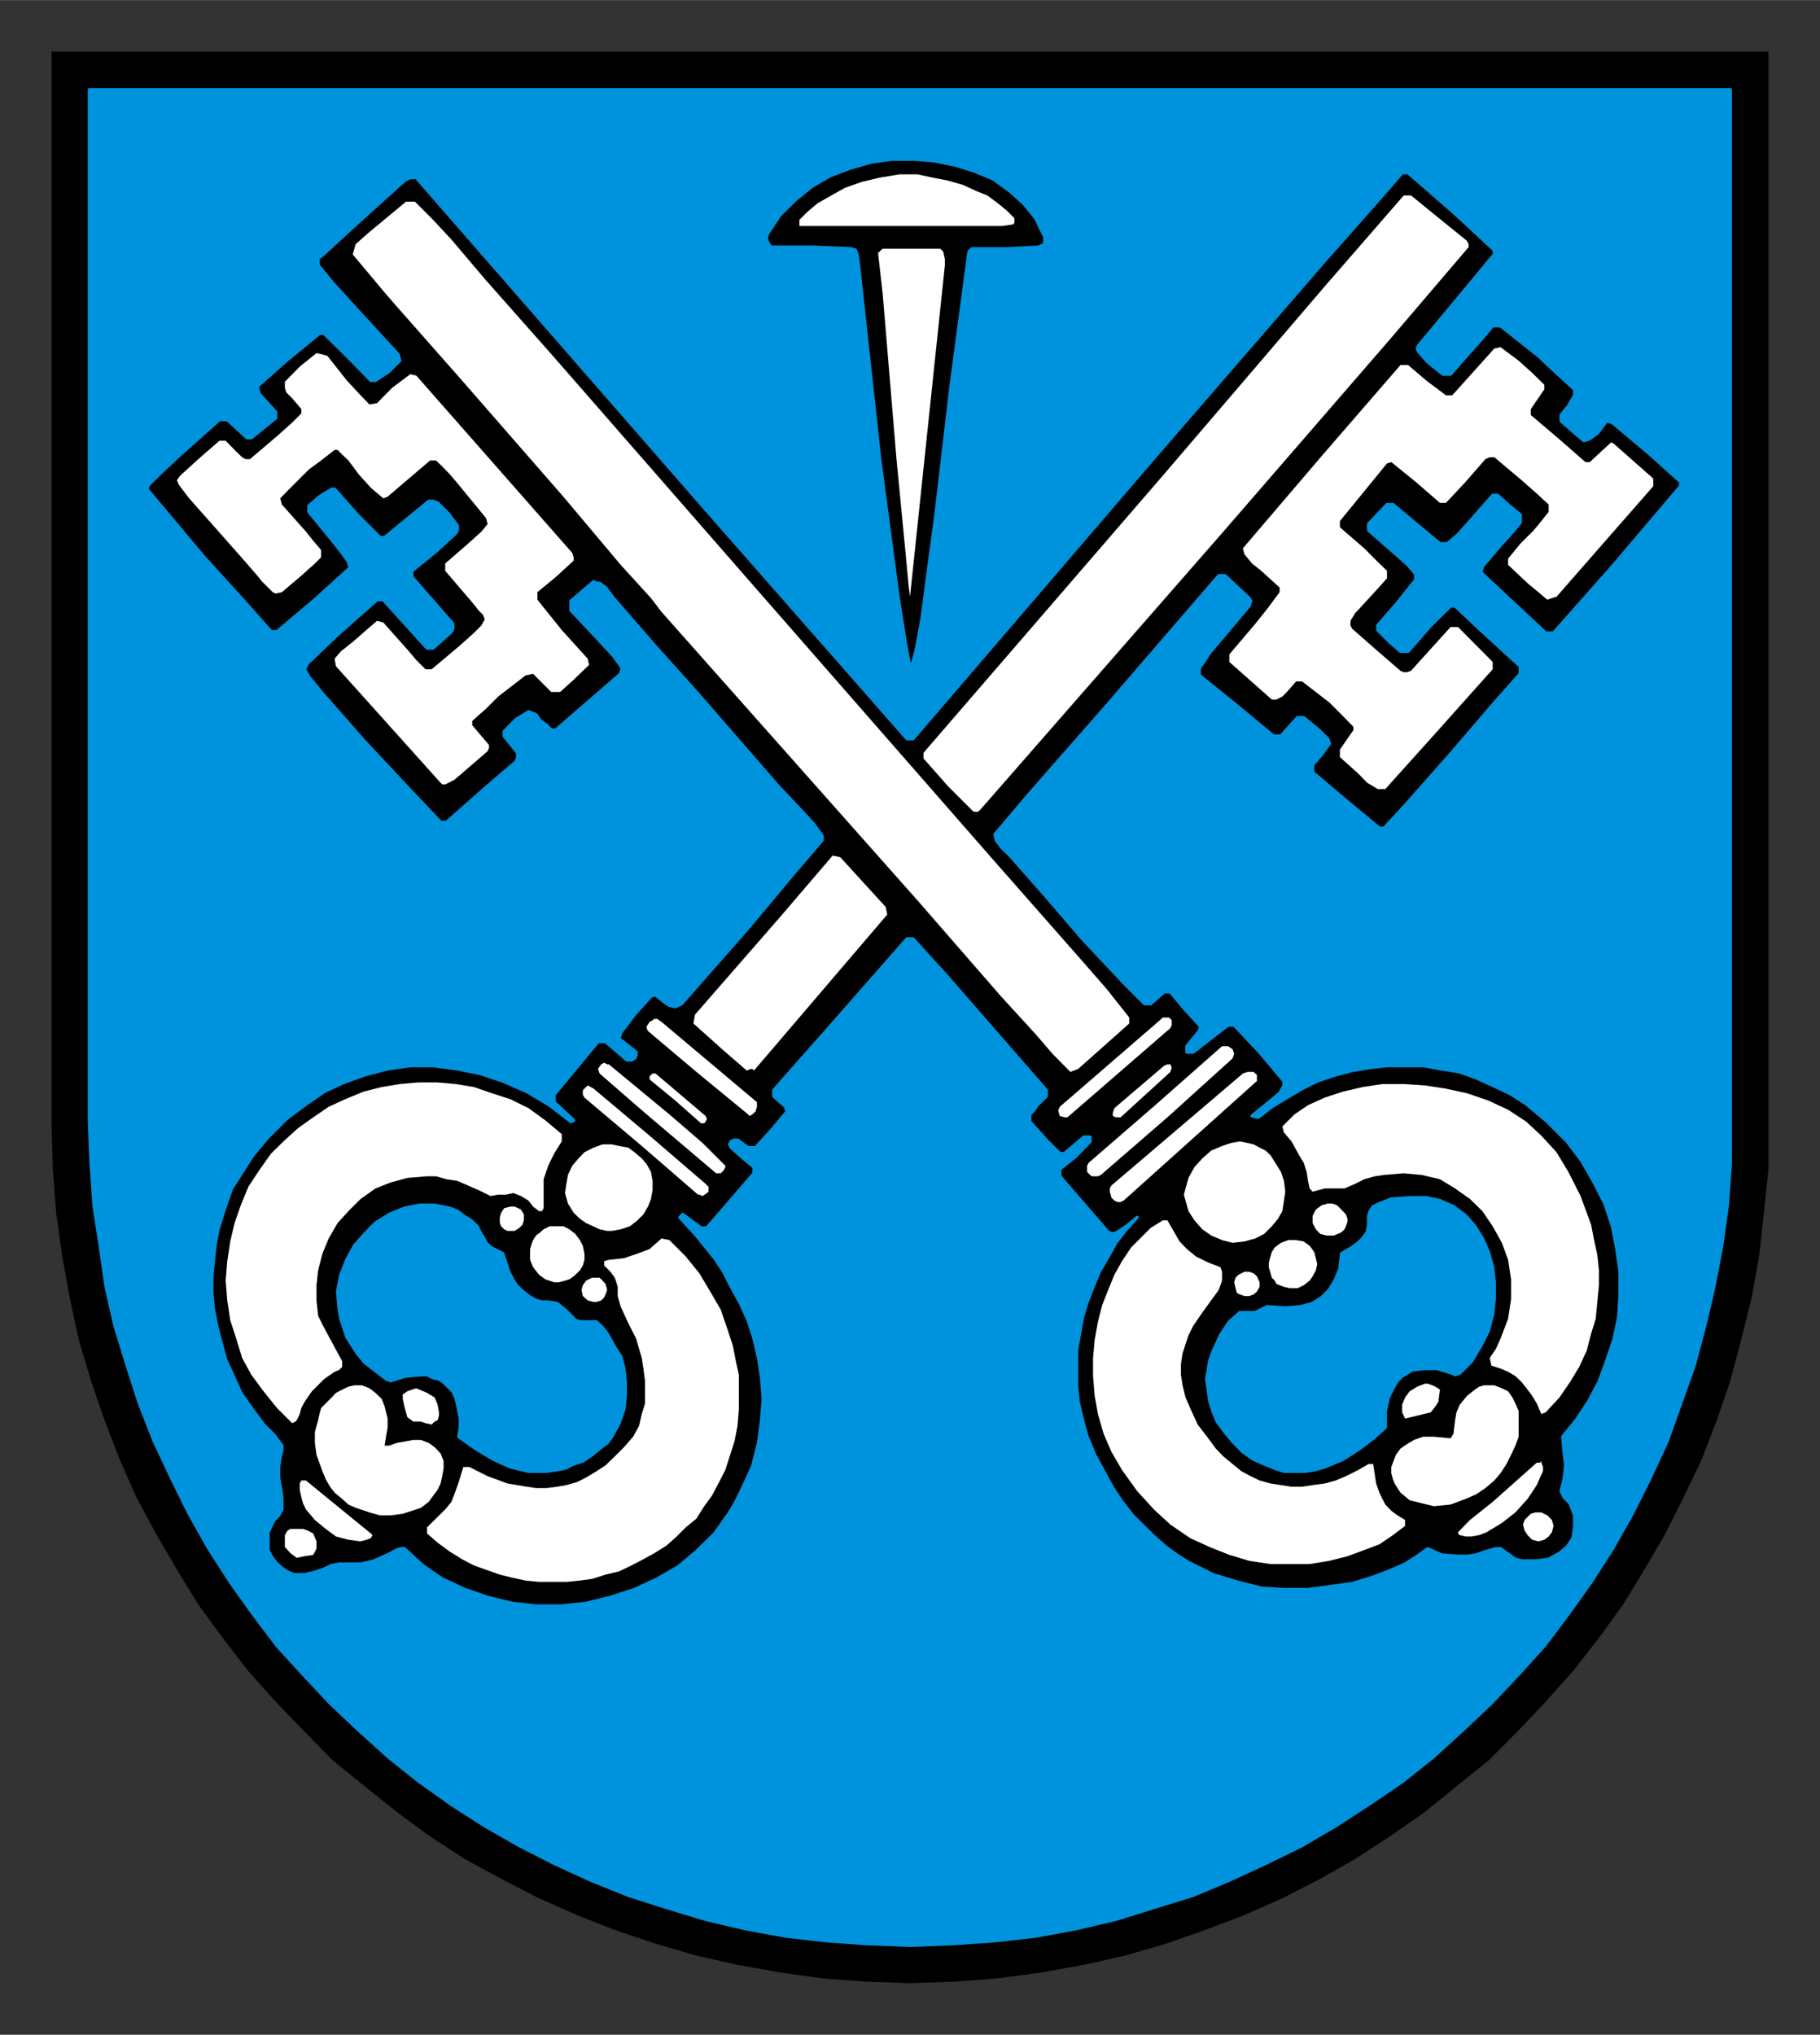
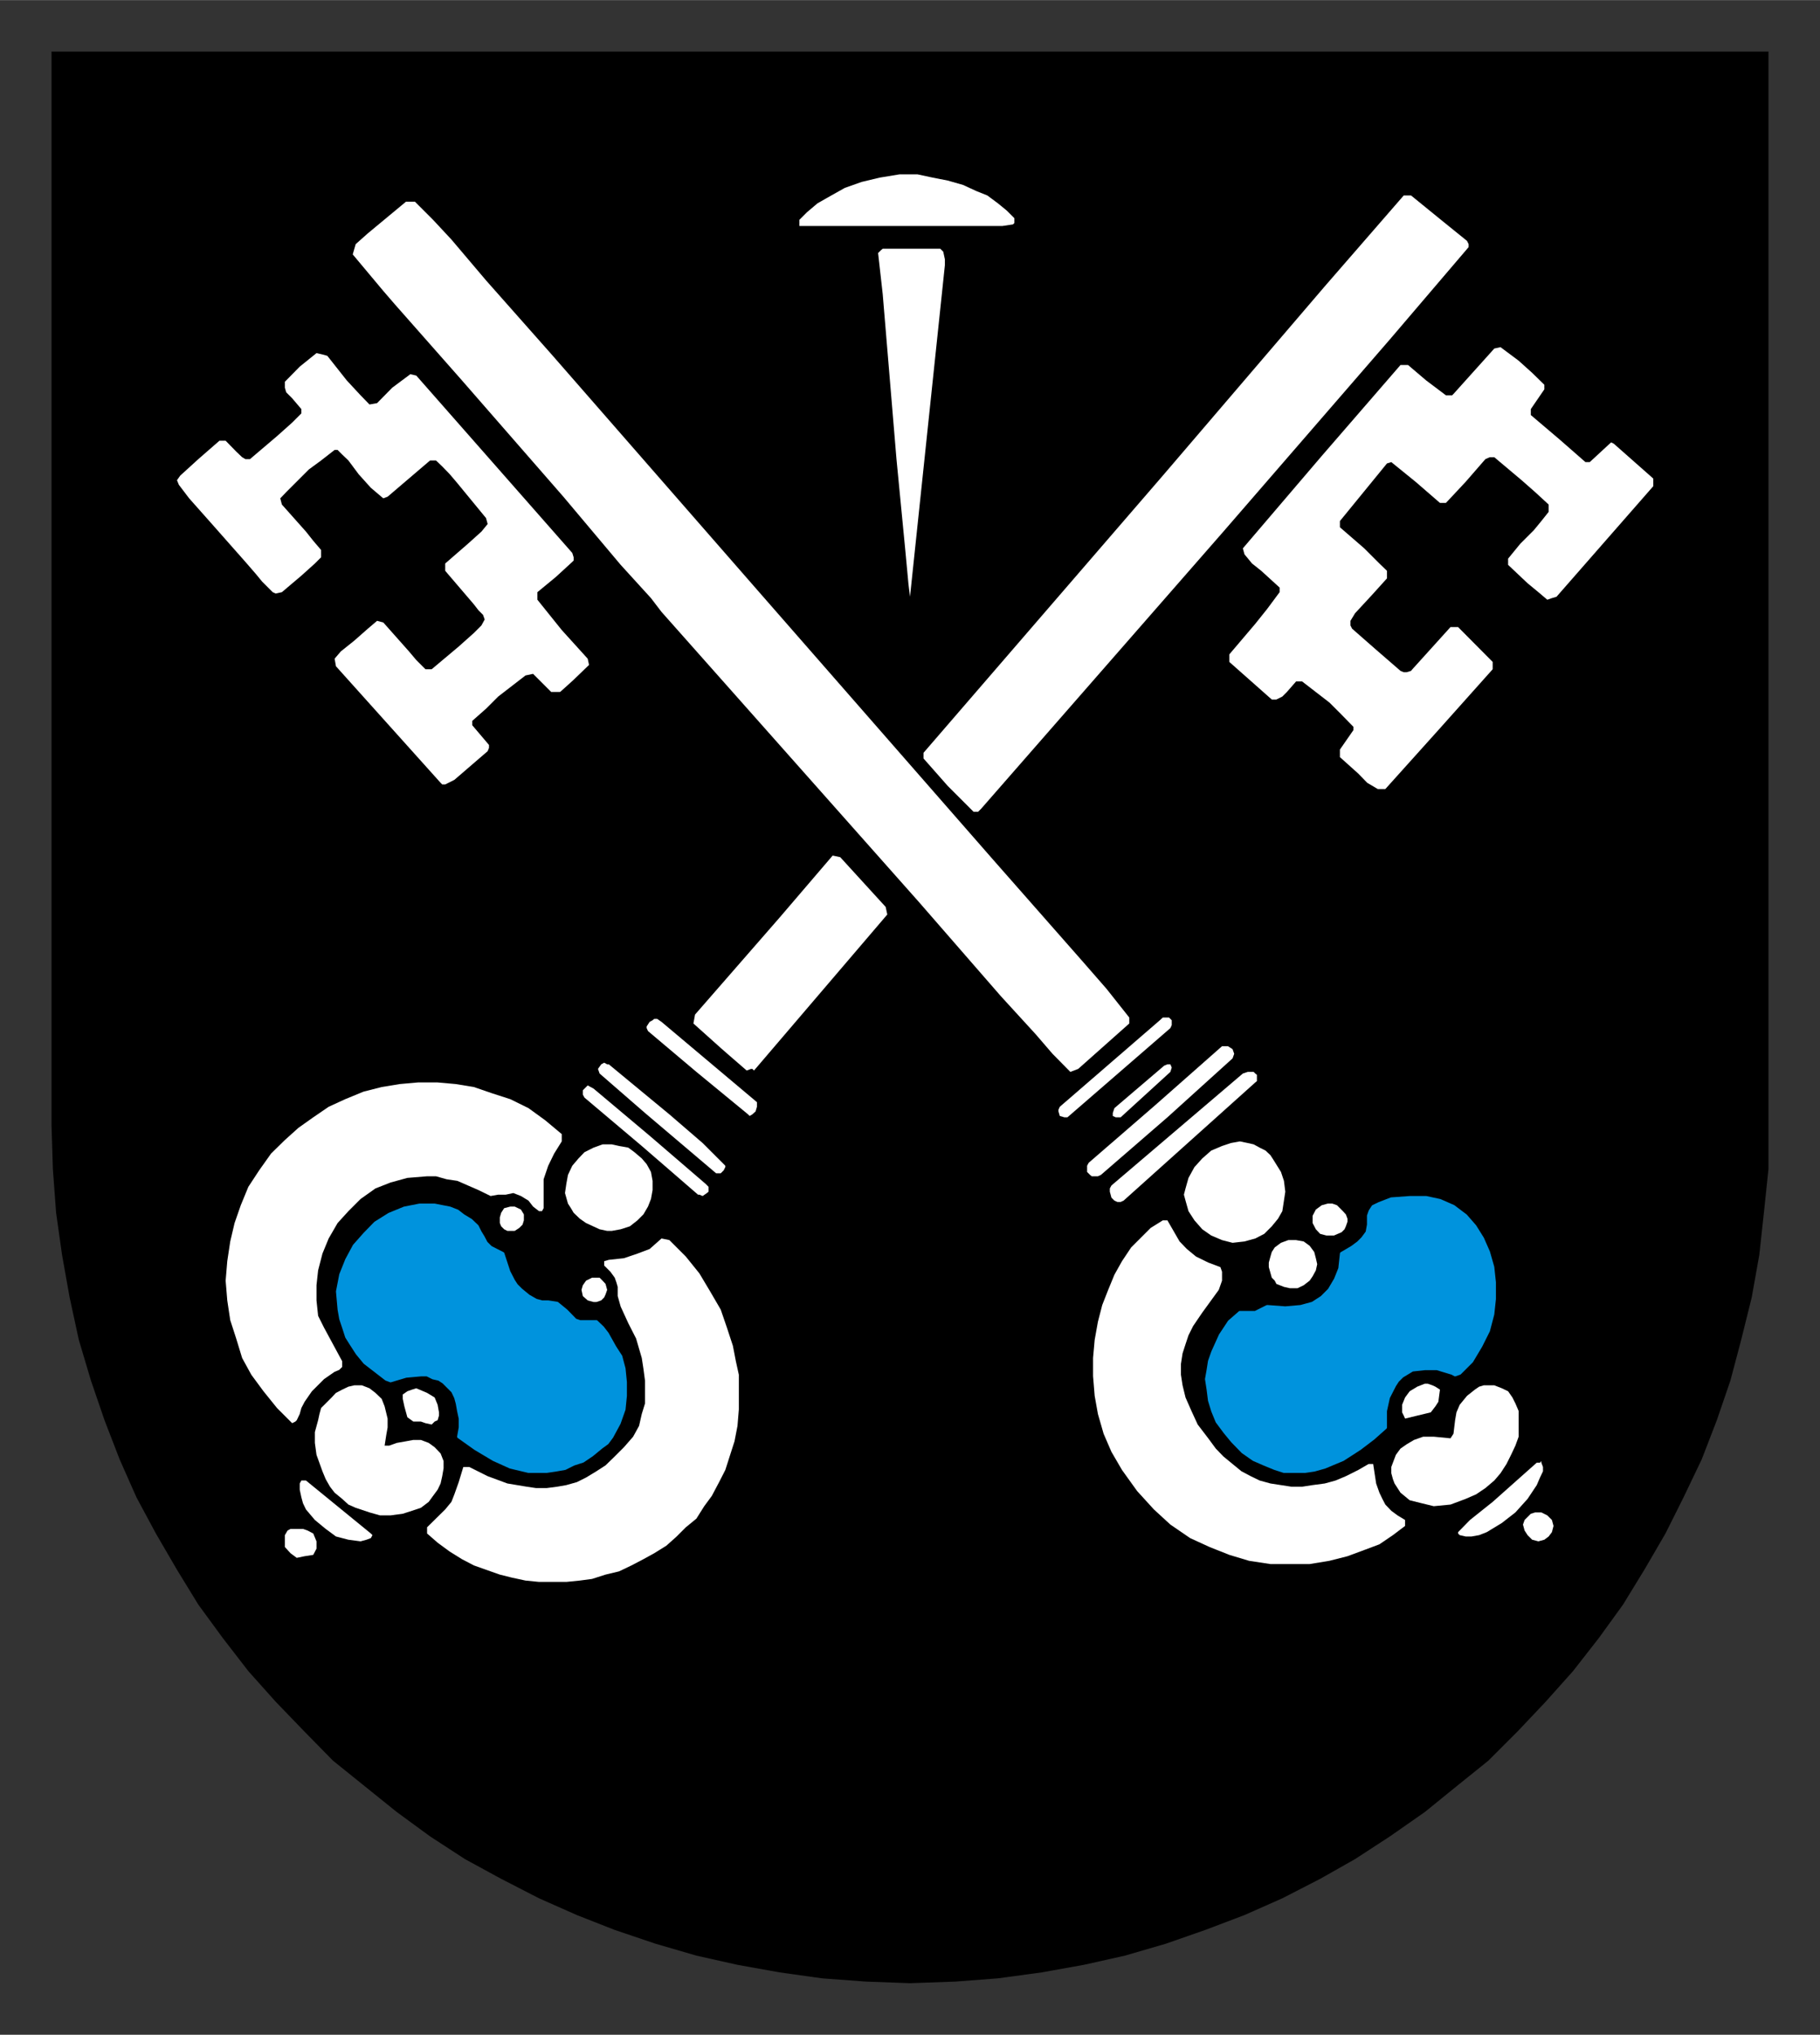
<svg xmlns="http://www.w3.org/2000/svg" version="1.0" width="687" height="768" viewBox="-2.381 -2.381 84.138 94.05" id="svg15381">
  <rect x="-2.381" y="-2.381" width="84.138" height="94.05" fill="#333333" stroke="none" />
  <defs id="defs15383">
    <clipPath id="clipPath13966">
      <path d="M 354.48,510.24 L 418.19,510.24 L 418.19,438.61 L 354.48,438.61 L 354.48,510.24 z" id="path13968" />
    </clipPath>
    <clipPath id="clipPath13978">
      <path d="M 354.48,510.24 L 418.19,510.24 L 418.19,438.61 L 354.48,438.61 L 354.48,510.24 z" id="path13980" />
    </clipPath>
  </defs>
  <g transform="translate(-335.312,-487.718)" id="layer1">
    <g transform="matrix(1.25,0,0,1.25,-107.925,-60.657)" id="g13962">
      <g clip-path="url(#clipPath13966)" id="g13964">
        <g id="g13970">
          <path d="M 354.59,438.7 L 418.09,438.7 L 418.09,478.39 L 418.09,478.39 L 418.09,480.02 L 417.92,481.64 L 417.75,483.2 L 417.47,484.77 L 417.08,486.34 L 416.68,487.85 L 416.18,489.31 L 415.62,490.76 L 414.95,492.16 L 414.28,493.5 L 413.5,494.84 L 412.71,496.13 L 411.82,497.36 L 410.86,498.59 L 409.85,499.72 L 408.8,500.83 L 407.73,501.9 L 406.55,502.85 L 405.38,503.8 L 404.09,504.7 L 402.8,505.54 L 401.51,506.27 L 400.11,506.99 L 398.71,507.61 L 397.26,508.16 L 395.8,508.67 L 394.29,509.11 L 392.77,509.45 L 391.21,509.73 L 389.59,509.95 L 388.02,510.07 L 386.34,510.13 L 386.34,510.13 L 384.71,510.07 L 383.09,509.95 L 381.52,509.73 L 379.96,509.45 L 378.44,509.11 L 376.93,508.67 L 375.42,508.16 L 374.02,507.61 L 372.62,506.99 L 371.22,506.27 L 369.88,505.54 L 368.59,504.7 L 367.36,503.8 L 366.18,502.85 L 365,501.9 L 363.95,500.83 L 362.88,499.72 L 361.87,498.59 L 360.92,497.36 L 360.02,496.13 L 359.23,494.84 L 358.45,493.5 L 357.73,492.16 L 357.11,490.76 L 356.55,489.31 L 356.05,487.85 L 355.6,486.34 L 355.26,484.77 L 354.98,483.2 L 354.76,481.64 L 354.64,480.02 L 354.59,478.39 L 354.59,438.7 z" id="path13972" style="fill:#000000;fill-opacity:1;fill-rule:evenodd;stroke:none" />
        </g>
      </g>
    </g>
    <g transform="matrix(1.25,0,0,1.25,-107.925,-60.657)" id="g13974">
      <g clip-path="url(#clipPath13978)" id="g13976">
        <path d="M 377.44,482.65 L 377.44,482.65 L 377.15,482.59 L 377.15,482.59 L 376.71,482.98 L 376.26,483.15 L 375.76,483.32 L 375.2,483.38 L 375.03,483.43 L 375.03,483.59 L 375.03,483.59 L 375.26,483.82 L 375.42,484.04 L 375.48,484.21 L 375.53,484.38 L 375.53,484.72 L 375.64,485.11 L 375.64,485.11 L 375.92,485.72 L 376.21,486.29 L 376.42,487.01 L 376.48,487.4 L 376.54,487.85 L 376.54,488.24 L 376.54,488.69 L 376.42,489.08 L 376.32,489.52 L 376.1,489.92 L 375.76,490.31 L 375.76,490.31 L 375.42,490.65 L 375.08,490.98 L 374.74,491.2 L 374.36,491.43 L 374.02,491.6 L 373.63,491.71 L 373.29,491.77 L 372.9,491.82 L 372.51,491.82 L 372.17,491.77 L 371.45,491.65 L 370.72,491.38 L 370.04,491.04 L 369.82,491.04 L 369.82,491.04 L 369.65,491.6 L 369.49,492.05 L 369.38,492.33 L 369.15,492.61 L 368.48,493.27 L 368.48,493.5 L 368.48,493.5 L 368.87,493.84 L 369.32,494.17 L 369.77,494.45 L 370.21,494.68 L 370.66,494.84 L 371.17,495.02 L 371.61,495.13 L 372.12,495.24 L 372.62,495.29 L 373.13,495.29 L 373.63,495.29 L 374.13,495.24 L 374.58,495.18 L 375.08,495.02 L 375.58,494.9 L 376.04,494.68 L 376.48,494.45 L 376.88,494.23 L 377.33,493.95 L 377.71,493.61 L 378.05,493.27 L 378.44,492.95 L 378.73,492.49 L 379.01,492.11 L 379.28,491.6 L 379.51,491.15 L 379.67,490.65 L 379.85,490.09 L 379.96,489.52 L 380.01,488.91 L 380.01,488.3 L 380.01,487.63 L 380.01,487.63 L 379.9,487.13 L 379.79,486.56 L 379.57,485.89 L 379.34,485.22 L 378.95,484.55 L 378.55,483.88 L 378.05,483.26 L 377.44,482.65 L 377.44,482.65 z" id="path13982" style="fill:#ffffff;fill-opacity:1;fill-rule:evenodd;stroke:none" />
        <path d="M 404.65,493.22 L 404.65,493 L 404.65,493 L 404.37,492.83 L 404.14,492.66 L 403.92,492.43 L 403.81,492.22 L 403.7,491.99 L 403.58,491.65 L 403.47,490.93 L 403.47,490.93 L 403.3,490.93 L 403.3,490.93 L 402.92,491.15 L 402.46,491.38 L 402.08,491.54 L 401.68,491.65 L 401.23,491.71 L 400.84,491.77 L 400.45,491.77 L 400.06,491.71 L 399.67,491.65 L 399.27,491.54 L 398.94,491.38 L 398.6,491.2 L 398.27,490.93 L 397.93,490.65 L 397.65,490.36 L 397.37,489.98 L 397.37,489.98 L 396.98,489.47 L 396.75,488.97 L 396.53,488.47 L 396.42,488.02 L 396.36,487.63 L 396.36,487.23 L 396.42,486.84 L 396.53,486.5 L 396.64,486.17 L 396.81,485.83 L 397.15,485.33 L 397.76,484.49 L 397.76,484.49 L 397.88,484.15 L 397.88,483.82 L 397.88,483.82 L 397.82,483.65 L 397.82,483.65 L 397.37,483.48 L 396.92,483.26 L 396.92,483.26 L 396.58,482.98 L 396.31,482.7 L 395.86,481.92 L 395.69,481.92 L 395.69,481.92 L 395.24,482.2 L 394.9,482.54 L 394.52,482.92 L 394.18,483.43 L 393.9,483.93 L 393.67,484.49 L 393.45,485.05 L 393.29,485.67 L 393.17,486.34 L 393.11,487.01 L 393.11,487.68 L 393.17,488.41 L 393.29,489.08 L 393.5,489.81 L 393.79,490.48 L 394.18,491.15 L 394.18,491.15 L 394.74,491.93 L 395.36,492.61 L 395.97,493.17 L 396.7,493.67 L 397.42,494 L 398.15,494.29 L 398.88,494.51 L 399.67,494.63 L 400.39,494.63 L 401.12,494.63 L 401.85,494.51 L 402.52,494.34 L 403.14,494.11 L 403.7,493.9 L 404.2,493.56 L 404.65,493.22 L 404.65,493.22 z" id="path13984" style="fill:#ffffff;fill-opacity:1;fill-rule:evenodd;stroke:none" />
        <path d="M 363.66,494.4 L 363.66,494.4 L 363.95,494.34 L 364.27,494.29 L 364.27,494.29 L 364.39,494.06 L 364.39,494.06 L 364.39,493.79 L 364.27,493.5 L 364.27,493.5 L 364.06,493.39 L 363.89,493.33 L 363.89,493.33 L 363.61,493.33 L 363.43,493.33 L 363.32,493.39 L 363.32,493.39 L 363.22,493.56 L 363.22,494 L 363.22,494 L 363.43,494.23 L 363.66,494.4 L 363.66,494.4 z" id="path13986" style="fill:#ffffff;fill-opacity:1;fill-rule:evenodd;stroke:none" />
        <path d="M 366.4,493.67 L 366.4,493.67 L 366.46,493.56 L 366.4,493.5 L 366.4,493.5 L 364,491.54 L 364,491.54 L 363.89,491.54 L 363.83,491.54 L 363.77,491.65 L 363.77,491.65 L 363.77,491.88 L 363.83,492.16 L 363.89,492.38 L 364,492.61 L 364.33,493 L 364.73,493.33 L 365.11,493.61 L 365.57,493.73 L 366.02,493.79 L 366.24,493.73 L 366.4,493.67 L 366.4,493.67 z" id="path13988" style="fill:#ffffff;fill-opacity:1;fill-rule:evenodd;stroke:none" />
        <path d="M 409.58,493.79 L 409.58,493.79 L 409.8,493.73 L 409.96,493.61 L 410.08,493.45 L 410.14,493.22 L 410.14,493.22 L 410.08,493 L 409.91,492.83 L 409.69,492.72 L 409.46,492.72 L 409.46,492.72 L 409.3,492.77 L 409.18,492.89 L 409.07,493 L 409.01,493.17 L 409.01,493.17 L 409.07,493.39 L 409.18,493.56 L 409.35,493.73 L 409.58,493.79 L 409.58,493.79 z" id="path13990" style="fill:#ffffff;fill-opacity:1;fill-rule:evenodd;stroke:none" />
        <path d="M 409.69,490.88 L 409.69,490.88 L 409.69,490.82 L 409.64,490.88 L 409.52,490.88 L 409.52,490.88 L 407.89,492.33 L 407.05,493 L 406.61,493.45 L 406.61,493.45 L 406.61,493.5 L 406.67,493.56 L 406.67,493.56 L 406.89,493.61 L 407.11,493.61 L 407.39,493.56 L 407.67,493.45 L 408.23,493.11 L 408.73,492.72 L 409.18,492.22 L 409.52,491.71 L 409.64,491.43 L 409.75,491.2 L 409.75,491.04 L 409.69,490.88 L 409.69,490.88 z" id="path13992" style="fill:#ffffff;fill-opacity:1;fill-rule:evenodd;stroke:none" />
        <path d="M 367.08,490.25 L 366.91,490.25 L 366.91,490.25 L 366.97,489.86 L 367.02,489.58 L 367.02,489.25 L 366.91,488.8 L 366.91,488.8 L 366.8,488.52 L 366.57,488.3 L 366.57,488.3 L 366.35,488.13 L 366.35,488.13 L 366.07,488.02 L 365.79,488.02 L 365.57,488.07 L 365.34,488.18 L 365.11,488.3 L 364.95,488.47 L 364.56,488.86 L 364.56,488.86 L 364.5,489.08 L 364.45,489.31 L 364.33,489.75 L 364.33,489.75 L 364.33,490.15 L 364.39,490.59 L 364.39,490.59 L 364.61,491.2 L 364.73,491.49 L 364.89,491.77 L 365.06,491.99 L 365.34,492.22 L 365.57,492.43 L 365.84,492.55 L 365.84,492.55 L 366.35,492.72 L 366.35,492.72 L 366.74,492.83 L 366.74,492.83 L 367.13,492.83 L 367.58,492.77 L 367.58,492.77 L 367.92,492.66 L 368.25,492.55 L 368.25,492.55 L 368.54,492.33 L 368.7,492.11 L 368.7,492.11 L 368.87,491.88 L 368.98,491.65 L 369.04,491.38 L 369.09,491.09 L 369.09,491.09 L 369.09,490.82 L 369.09,490.82 L 368.98,490.54 L 368.76,490.31 L 368.54,490.15 L 368.25,490.04 L 367.97,490.04 L 367.7,490.09 L 367.36,490.15 L 367.08,490.25 L 367.08,490.25 z" id="path13994" style="fill:#ffffff;fill-opacity:1;fill-rule:evenodd;stroke:none" />
        <path d="M 406.44,489.81 L 406.44,489.81 L 406.33,489.98 L 406.33,489.98 L 405.71,489.92 L 405.32,489.92 L 404.98,490.04 L 404.98,490.04 L 404.71,490.2 L 404.48,490.36 L 404.31,490.59 L 404.2,490.88 L 404.2,490.88 L 404.14,491.04 L 404.14,491.27 L 404.2,491.49 L 404.26,491.65 L 404.48,491.99 L 404.82,492.27 L 405.26,492.38 L 405.71,492.49 L 406.33,492.43 L 406.89,492.22 L 406.89,492.22 L 407.28,492.05 L 407.62,491.82 L 407.95,491.54 L 408.18,491.27 L 408.4,490.93 L 408.57,490.59 L 408.73,490.25 L 408.85,489.92 L 408.85,489.58 L 408.85,489.25 L 408.85,488.97 L 408.73,488.69 L 408.62,488.47 L 408.46,488.24 L 408.23,488.13 L 407.95,488.02 L 407.95,488.02 L 407.73,488.02 L 407.56,488.02 L 407.39,488.07 L 407.23,488.18 L 406.94,488.41 L 406.67,488.74 L 406.67,488.74 L 406.55,489.02 L 406.5,489.31 L 406.44,489.81 L 406.44,489.81 z" id="path13996" style="fill:#ffffff;fill-opacity:1;fill-rule:evenodd;stroke:none" />
        <path d="M 368.65,489.47 L 368.65,489.47 L 368.76,489.36 L 368.87,489.31 L 368.92,489.14 L 368.92,489.02 L 368.87,488.74 L 368.76,488.47 L 368.48,488.3 L 368.2,488.18 L 368.08,488.13 L 367.92,488.18 L 367.75,488.24 L 367.58,488.36 L 367.58,488.36 L 367.58,488.41 L 367.58,488.52 L 367.64,488.8 L 367.75,489.2 L 367.75,489.2 L 367.97,489.36 L 367.97,489.36 L 368.25,489.36 L 368.42,489.42 L 368.65,489.47 L 368.65,489.47 z" id="path13998" style="fill:#ffffff;fill-opacity:1;fill-rule:evenodd;stroke:none" />
        <path d="M 363.49,489.42 L 363.49,489.42 L 363.61,489.36 L 363.66,489.31 L 363.77,489.08 L 363.83,488.86 L 363.95,488.63 L 363.95,488.63 L 364.22,488.24 L 364.67,487.79 L 364.67,487.79 L 365.06,487.52 L 365.23,487.45 L 365.34,487.34 L 365.34,487.34 L 365.34,487.13 L 365.34,487.13 L 364.67,485.89 L 364.67,485.89 L 364.45,485.45 L 364.39,484.88 L 364.39,484.32 L 364.45,483.77 L 364.61,483.15 L 364.84,482.59 L 365.17,482.02 L 365.57,481.58 L 366.02,481.13 L 366.57,480.74 L 367.13,480.52 L 367.75,480.35 L 368.48,480.29 L 368.81,480.29 L 369.2,480.4 L 369.6,480.46 L 369.99,480.63 L 370.38,480.8 L 370.83,481.02 L 370.83,481.02 L 371.11,480.97 L 371.11,480.97 L 371.39,480.97 L 371.67,480.91 L 371.95,481.02 L 372.23,481.19 L 372.23,481.19 L 372.4,481.41 L 372.62,481.58 L 372.73,481.58 L 372.73,481.58 L 372.79,481.47 L 372.79,481.3 L 372.79,481.02 L 372.79,481.02 L 372.79,480.68 L 372.79,480.4 L 372.96,479.9 L 373.18,479.45 L 373.46,479 L 373.46,479 L 373.46,478.73 L 373.46,478.73 L 372.85,478.22 L 372.23,477.77 L 371.56,477.44 L 370.88,477.22 L 370.21,476.99 L 369.54,476.88 L 368.87,476.82 L 368.14,476.82 L 367.47,476.88 L 366.8,476.99 L 366.13,477.16 L 365.45,477.44 L 364.84,477.72 L 364.27,478.11 L 363.72,478.5 L 363.22,478.95 L 363.22,478.95 L 362.71,479.45 L 362.27,480.07 L 361.87,480.68 L 361.59,481.36 L 361.36,482.02 L 361.2,482.7 L 361.09,483.43 L 361.03,484.15 L 361.09,484.88 L 361.2,485.61 L 361.42,486.29 L 361.64,487.01 L 361.98,487.63 L 362.43,488.24 L 362.93,488.86 L 363.49,489.42 L 363.49,489.42 z" id="path14000" style="fill:#ffffff;fill-opacity:1;fill-rule:evenodd;stroke:none" />
        <path d="M 404.65,489.25 L 404.65,489.25 L 405.6,489.02 L 405.6,489.02 L 405.77,488.8 L 405.88,488.63 L 405.94,488.18 L 405.94,488.18 L 405.77,488.07 L 405.66,488.02 L 405.49,487.96 L 405.38,487.96 L 405.1,488.07 L 404.82,488.24 L 404.65,488.47 L 404.54,488.74 L 404.54,489.02 L 404.6,489.14 L 404.65,489.25 L 404.65,489.25 z" id="path14002" style="fill:#ffffff;fill-opacity:1;fill-rule:evenodd;stroke:none" />
-         <path d="M 409.69,489.08 L 409.85,489.02 L 409.85,489.02 L 410.36,488.47 L 410.75,487.9 L 411.09,487.34 L 411.37,486.73 L 411.53,486.11 L 411.7,485.56 L 411.76,484.94 L 411.82,484.32 L 411.82,483.77 L 411.76,483.2 L 411.64,482.65 L 411.53,482.08 L 411.14,481.02 L 410.69,480.13 L 410.69,480.13 L 410.25,479.4 L 409.69,478.79 L 409.13,478.27 L 408.46,477.83 L 407.73,477.49 L 406.94,477.22 L 406.16,477.05 L 405.38,476.93 L 404.6,476.88 L 403.81,476.88 L 403.08,476.99 L 402.35,477.16 L 401.68,477.38 L 401.06,477.66 L 400.56,478 L 400.11,478.45 L 400.11,478.45 L 400.17,478.67 L 400.17,478.67 L 400.45,479 L 400.73,479.51 L 400.9,479.79 L 401.01,480.13 L 401.06,480.46 L 401.12,480.74 L 401.23,480.86 L 401.23,480.86 L 401.68,480.74 L 402.13,480.74 L 402.13,480.74 L 402.24,480.74 L 402.41,480.74 L 402.41,480.74 L 402.8,480.57 L 403.14,480.4 L 403.53,480.29 L 403.87,480.24 L 404.6,480.18 L 405.26,480.24 L 405.94,480.4 L 406.5,480.74 L 407.05,481.13 L 407.51,481.58 L 407.89,482.14 L 408.23,482.75 L 408.46,483.38 L 408.57,484.1 L 408.57,484.83 L 408.46,485.56 L 408.18,486.29 L 408.01,486.67 L 407.78,487.01 L 407.78,487.01 L 407.84,487.29 L 407.84,487.29 L 408.18,487.4 L 408.46,487.52 L 408.73,487.68 L 408.96,487.9 L 409.18,488.18 L 409.35,488.41 L 409.52,488.69 L 409.64,488.97 L 409.69,489.08 z" id="path14004" style="fill:#ffffff;fill-opacity:1;fill-rule:evenodd;stroke:none" />
        <path d="M 374.64,484.94 L 374.64,484.94 L 374.74,484.94 L 374.92,484.88 L 375.03,484.77 L 375.08,484.66 L 375.08,484.66 L 375.14,484.49 L 375.08,484.27 L 375.08,484.27 L 374.97,484.15 L 374.86,484.04 L 374.74,484.04 L 374.58,484.04 L 374.58,484.04 L 374.36,484.15 L 374.24,484.32 L 374.19,484.49 L 374.24,484.72 L 374.24,484.72 L 374.42,484.88 L 374.64,484.94 L 374.64,484.94 z" id="path14006" style="fill:#ffffff;fill-opacity:1;fill-rule:evenodd;stroke:none" />
-         <path d="M 399.05,484.66 L 399.05,484.66 L 399.17,484.55 L 399.27,484.38 L 399.27,484.21 L 399.17,483.99 L 399.17,483.99 L 399.05,483.88 L 398.88,483.82 L 398.71,483.82 L 398.49,483.93 L 398.49,483.93 L 398.38,484.04 L 398.33,484.21 L 398.38,484.43 L 398.43,484.61 L 398.43,484.61 L 398.54,484.66 L 398.71,484.72 L 398.88,484.72 L 399.05,484.66 L 399.05,484.66 z" id="path14008" style="fill:#ffffff;fill-opacity:1;fill-rule:evenodd;stroke:none" />
        <path d="M 400.9,484.32 L 400.9,484.32 L 401.12,484.15 L 401.23,483.99 L 401.35,483.77 L 401.4,483.54 L 401.35,483.32 L 401.29,483.09 L 401.12,482.86 L 400.9,482.7 L 400.9,482.7 L 400.62,482.65 L 400.33,482.65 L 400.06,482.75 L 399.83,482.92 L 399.83,482.92 L 399.72,483.09 L 399.67,483.26 L 399.61,483.48 L 399.61,483.65 L 399.72,484.04 L 399.83,484.15 L 399.89,484.27 L 399.89,484.27 L 400.17,484.38 L 400.39,484.43 L 400.67,484.43 L 400.9,484.32 L 400.9,484.32 z" id="path14010" style="fill:#ffffff;fill-opacity:1;fill-rule:evenodd;stroke:none" />
-         <path d="M 373.18,484.21 L 373.18,484.21 L 373.35,484.21 L 373.58,484.15 L 373.74,484.1 L 373.9,483.99 L 374.02,483.88 L 374.13,483.77 L 374.24,483.59 L 374.3,483.38 L 374.3,483.38 L 374.3,483.15 L 374.24,482.86 L 374.13,482.65 L 373.96,482.42 L 373.74,482.25 L 373.52,482.14 L 373.24,482.14 L 373.01,482.14 L 373.01,482.14 L 372.79,482.25 L 372.67,482.36 L 372.51,482.48 L 372.4,482.65 L 372.34,482.81 L 372.29,482.98 L 372.29,483.15 L 372.29,483.38 L 372.29,483.38 L 372.4,483.65 L 372.62,483.93 L 372.85,484.1 L 373.18,484.21 L 373.18,484.21 z" id="path14012" style="fill:#ffffff;fill-opacity:1;fill-rule:evenodd;stroke:none" />
        <path d="M 399.11,482.59 L 399.11,482.59 L 399.44,482.42 L 399.72,482.14 L 399.95,481.86 L 400.11,481.58 L 400.17,481.19 L 400.22,480.86 L 400.17,480.46 L 400.06,480.13 L 400.06,480.13 L 399.78,479.68 L 399.67,479.51 L 399.49,479.34 L 399.27,479.23 L 399.05,479.11 L 398.83,479.06 L 398.54,479 L 398.54,479 L 398.21,479.06 L 397.88,479.17 L 397.48,479.34 L 397.15,479.63 L 396.86,479.95 L 396.64,480.35 L 396.53,480.74 L 396.47,480.97 L 396.53,481.19 L 396.53,481.19 L 396.64,481.58 L 396.86,481.92 L 397.15,482.25 L 397.48,482.48 L 397.88,482.65 L 398.27,482.75 L 398.71,482.7 L 399.11,482.59 L 399.11,482.59 z" id="path14014" style="fill:#ffffff;fill-opacity:1;fill-rule:evenodd;stroke:none" />
        <path d="M 402.02,482.48 L 402.02,482.48 L 402.3,482.36 L 402.41,482.25 L 402.46,482.14 L 402.46,482.14 L 402.52,481.97 L 402.52,481.86 L 402.46,481.7 L 402.35,481.58 L 402.24,481.47 L 402.13,481.36 L 401.96,481.3 L 401.79,481.3 L 401.79,481.3 L 401.57,481.36 L 401.35,481.52 L 401.23,481.75 L 401.23,482.02 L 401.23,482.02 L 401.35,482.25 L 401.51,482.42 L 401.74,482.48 L 402.02,482.48 L 402.02,482.48 z" id="path14016" style="fill:#ffffff;fill-opacity:1;fill-rule:evenodd;stroke:none" />
        <path d="M 371.56,482.31 L 371.56,482.31 L 371.72,482.31 L 371.89,482.2 L 372.01,482.08 L 372.06,481.92 L 372.06,481.92 L 372.06,481.7 L 371.95,481.52 L 371.72,481.41 L 371.56,481.41 L 371.56,481.41 L 371.33,481.47 L 371.22,481.64 L 371.17,481.81 L 371.17,482.02 L 371.17,482.02 L 371.22,482.14 L 371.33,482.25 L 371.45,482.31 L 371.56,482.31 L 371.56,482.31 z" id="path14018" style="fill:#ffffff;fill-opacity:1;fill-rule:evenodd;stroke:none" />
        <path d="M 375.31,482.31 L 375.31,482.31 L 375.64,482.25 L 375.98,482.14 L 376.26,481.92 L 376.48,481.7 L 376.65,481.41 L 376.76,481.13 L 376.82,480.8 L 376.82,480.46 L 376.82,480.46 L 376.76,480.13 L 376.6,479.84 L 376.42,479.63 L 376.15,479.4 L 375.92,479.23 L 375.58,479.17 L 375.31,479.11 L 374.97,479.11 L 374.97,479.11 L 374.64,479.23 L 374.3,479.4 L 374.08,479.63 L 373.85,479.9 L 373.69,480.24 L 373.63,480.57 L 373.58,480.91 L 373.69,481.3 L 373.69,481.3 L 373.8,481.47 L 373.9,481.64 L 374.13,481.86 L 374.36,482.02 L 374.86,482.25 L 375.14,482.31 L 375.31,482.31 L 375.31,482.31 z" id="path14020" style="fill:#ffffff;fill-opacity:1;fill-rule:evenodd;stroke:none" />
        <path d="M 394.24,481.19 L 394.24,481.19 L 399.11,476.82 L 399.11,476.82 L 399.17,476.77 L 399.17,476.65 L 399.17,476.54 L 399.11,476.49 L 399.05,476.43 L 398.94,476.43 L 398.83,476.43 L 398.65,476.49 L 398.65,476.49 L 393.79,480.63 L 393.79,480.63 L 393.73,480.74 L 393.73,480.86 L 393.79,481.08 L 393.9,481.19 L 394.01,481.24 L 394.13,481.24 L 394.24,481.19 L 394.24,481.19 z" id="path14022" style="fill:#ffffff;fill-opacity:1;fill-rule:evenodd;stroke:none" />
        <path d="M 378.5,480.97 L 378.5,480.97 L 378.55,480.97 L 378.67,481.02 L 378.83,480.91 L 378.89,480.86 L 378.89,480.8 L 378.89,480.68 L 378.78,480.57 L 378.78,480.57 L 376.71,478.79 L 374.64,477.05 L 374.64,477.05 L 374.53,476.99 L 374.42,476.93 L 374.36,476.99 L 374.3,477.05 L 374.24,477.11 L 374.24,477.16 L 374.24,477.27 L 374.3,477.38 L 374.3,477.38 L 376.42,479.17 L 378.5,480.97 L 378.5,480.97 z" id="path14024" style="fill:#ffffff;fill-opacity:1;fill-rule:evenodd;stroke:none" />
        <path d="M 393.4,480.24 L 393.4,480.24 L 395.86,478.11 L 398.27,475.93 L 398.27,475.93 L 398.33,475.76 L 398.27,475.59 L 398.1,475.48 L 397.99,475.48 L 397.88,475.48 L 397.88,475.48 L 395.41,477.66 L 392.95,479.79 L 392.95,479.79 L 392.89,479.9 L 392.89,480.02 L 392.89,480.13 L 393,480.24 L 393.06,480.29 L 393.17,480.29 L 393.29,480.29 L 393.4,480.24 L 393.4,480.24 z" id="path14026" style="fill:#ffffff;fill-opacity:1;fill-rule:evenodd;stroke:none" />
        <path d="M 379.17,480.18 L 379.17,480.18 L 379.28,480.18 L 379.34,480.18 L 379.45,480.07 L 379.51,479.95 L 379.51,479.9 L 379.45,479.84 L 379.45,479.84 L 378.67,479.06 L 377.44,478 L 375.2,476.15 L 375.2,476.15 L 375.14,476.15 L 375.03,476.09 L 374.92,476.15 L 374.8,476.32 L 374.86,476.49 L 374.86,476.49 L 376.54,477.95 L 379.17,480.18 L 379.17,480.18 z" id="path14028" style="fill:#ffffff;fill-opacity:1;fill-rule:evenodd;stroke:none" />
-         <path d="M 378.61,478.33 L 378.61,478.33 L 378.73,478.33 L 378.78,478.27 L 378.83,478.17 L 378.78,478.06 L 378.78,478.06 L 376.93,476.49 L 376.93,476.49 L 376.82,476.49 L 376.76,476.54 L 376.71,476.6 L 376.71,476.71 L 376.71,476.71 L 377.66,477.49 L 378.61,478.33 L 378.61,478.33 z" id="path14030" style="fill:#ffffff;fill-opacity:1;fill-rule:evenodd;stroke:none" />
        <path d="M 392.22,478.06 L 392.22,478.06 L 395.97,474.81 L 395.97,474.81 L 396.02,474.7 L 396.02,474.64 L 396.02,474.52 L 395.97,474.47 L 395.92,474.42 L 395.8,474.42 L 395.69,474.42 L 395.58,474.52 L 395.58,474.52 L 391.88,477.72 L 391.88,477.72 L 391.83,477.83 L 391.83,477.89 L 391.88,478.06 L 392.05,478.11 L 392.16,478.11 L 392.22,478.06 L 392.22,478.06 z" id="path14032" style="fill:#ffffff;fill-opacity:1;fill-rule:evenodd;stroke:none" />
        <path d="M 394.13,478.11 L 394.13,478.11 L 395.97,476.43 L 395.97,476.43 L 396.02,476.27 L 395.97,476.15 L 395.86,476.15 L 395.74,476.2 L 395.74,476.2 L 393.9,477.77 L 393.9,477.77 L 393.84,477.95 L 393.84,478.06 L 393.95,478.11 L 394.13,478.11 L 394.13,478.11 z" id="path14034" style="fill:#ffffff;fill-opacity:1;fill-rule:evenodd;stroke:none" />
        <path d="M 380.35,478 L 380.35,478 L 380.41,478.06 L 380.51,478 L 380.63,477.89 L 380.68,477.72 L 380.68,477.61 L 380.68,477.55 L 380.68,477.55 L 377.15,474.58 L 377.15,474.58 L 376.99,474.47 L 376.88,474.47 L 376.82,474.52 L 376.71,474.58 L 376.6,474.75 L 376.6,474.81 L 376.65,474.92 L 376.65,474.92 L 378.44,476.43 L 380.35,478 L 380.35,478 z" id="path14036" style="fill:#ffffff;fill-opacity:1;fill-rule:evenodd;stroke:none" />
        <path d="M 380.3,476.38 L 380.3,476.38 L 380.46,476.32 L 380.51,476.32 L 380.57,476.38 L 380.57,476.38 L 385.5,470.61 L 385.5,470.61 L 385.44,470.33 L 385.44,470.33 L 383.76,468.49 L 383.76,468.49 L 383.48,468.43 L 383.48,468.43 L 381.52,470.72 L 378.39,474.31 L 378.39,474.31 L 378.33,474.64 L 378.33,474.64 L 379.39,475.59 L 380.3,476.38 L 380.3,476.38 z" id="path14038" style="fill:#ffffff;fill-opacity:1;fill-rule:evenodd;stroke:none" />
        <path d="M 392.27,476.43 L 392.27,476.43 L 392.56,476.32 L 392.56,476.32 L 394.45,474.64 L 394.45,474.64 L 394.45,474.42 L 394.45,474.42 L 393.61,473.36 L 392.72,472.34 L 392.72,472.34 L 389.42,468.59 L 389.42,468.59 L 380.57,458.47 L 380.57,458.47 L 373.13,449.95 L 373.13,449.95 L 370.66,447.16 L 370.66,447.16 L 369.38,445.65 L 368.7,444.92 L 368.03,444.25 L 368.03,444.25 L 367.7,444.25 L 367.7,444.25 L 366.29,445.42 L 366.29,445.42 L 365.84,445.82 L 365.84,445.82 L 365.79,445.99 L 365.79,445.99 L 365.73,446.2 L 365.73,446.2 L 366.86,447.55 L 366.86,447.55 L 367.3,448.06 L 367.3,448.06 L 369.77,450.86 L 369.77,450.86 L 373.52,455.16 L 373.52,455.16 L 375.64,457.68 L 375.64,457.68 L 376.76,458.91 L 376.76,458.91 L 377.15,459.42 L 377.15,459.42 L 386.68,470.16 L 386.68,470.16 L 389.7,473.63 L 389.7,473.63 L 390.99,475.04 L 391.61,475.76 L 392.27,476.43 L 392.27,476.43 z" id="path14040" style="fill:#ffffff;fill-opacity:1;fill-rule:evenodd;stroke:none" />
        <path d="M 388.69,466.81 L 388.69,466.81 L 388.86,466.81 L 388.97,466.7 L 388.97,466.7 L 397.93,456.45 L 404.09,449.34 L 407,445.93 L 407,445.93 L 407,445.82 L 406.94,445.7 L 406.94,445.7 L 406.05,444.98 L 404.87,444.02 L 404.6,444.02 L 404.6,444.02 L 401.68,447.38 L 395.69,454.38 L 386.84,464.63 L 386.84,464.63 L 386.84,464.84 L 386.84,464.84 L 387.74,465.86 L 388.69,466.81 L 388.69,466.81 z" id="path14042" style="fill:#ffffff;fill-opacity:1;fill-rule:evenodd;stroke:none" />
        <path d="M 403.64,465.97 L 403.64,465.97 L 403.92,465.97 L 403.92,465.97 L 405.88,463.79 L 407.89,461.54 L 407.89,461.54 L 407.89,461.27 L 407.89,461.27 L 406.61,459.98 L 406.33,459.98 L 406.33,459.98 L 404.92,461.54 L 404.92,461.54 L 404.87,461.6 L 404.71,461.65 L 404.6,461.65 L 404.48,461.6 L 404.48,461.6 L 403.58,460.82 L 402.69,460.04 L 402.69,460.04 L 402.63,459.92 L 402.63,459.75 L 402.63,459.75 L 402.8,459.47 L 402.8,459.47 L 403.42,458.8 L 403.98,458.18 L 403.98,458.18 L 403.98,457.9 L 403.98,457.9 L 403.7,457.63 L 403.14,457.07 L 402.24,456.29 L 402.24,456.29 L 402.24,456.06 L 402.24,456.06 L 403.98,453.93 L 403.98,453.93 L 404.14,453.88 L 404.14,453.88 L 405.04,454.61 L 405.94,455.39 L 406.16,455.39 L 406.16,455.39 L 406.89,454.61 L 407.62,453.77 L 407.62,453.77 L 407.78,453.7 L 407.95,453.7 L 407.95,453.7 L 408.96,454.55 L 409.46,454.99 L 409.96,455.45 L 409.96,455.45 L 409.96,455.72 L 409.96,455.72 L 409.69,456.06 L 409.41,456.4 L 409.41,456.4 L 408.91,456.9 L 408.46,457.45 L 408.46,457.68 L 408.46,457.68 L 409.18,458.36 L 409.58,458.69 L 409.91,458.97 L 409.91,458.97 L 410.08,458.91 L 410.25,458.86 L 410.25,458.86 L 413.83,454.77 L 413.83,454.49 L 413.83,454.49 L 412.37,453.2 L 412.37,453.2 L 412.27,453.15 L 411.48,453.88 L 411.32,453.88 L 411.32,453.88 L 410.36,453.04 L 409.3,452.14 L 409.3,451.92 L 409.3,451.92 L 409.8,451.19 L 409.8,451.02 L 409.8,451.02 L 409.35,450.58 L 408.85,450.13 L 408.18,449.63 L 407.95,449.68 L 407.95,449.68 L 406.44,451.36 L 406.44,451.36 L 406.39,451.41 L 406.33,451.41 L 406.16,451.41 L 406.16,451.41 L 405.43,450.86 L 404.76,450.29 L 404.48,450.29 L 404.48,450.29 L 401.57,453.65 L 398.65,457.07 L 398.65,457.07 L 398.71,457.29 L 398.71,457.29 L 398.99,457.63 L 399.33,457.9 L 400.01,458.52 L 400.01,458.69 L 400.01,458.69 L 399.55,459.31 L 399.11,459.86 L 398.15,460.99 L 398.15,461.27 L 398.15,461.27 L 399.72,462.66 L 399.72,462.66 L 399.89,462.66 L 399.89,462.66 L 400.11,462.55 L 400.28,462.38 L 400.62,461.99 L 400.62,461.99 L 400.84,461.99 L 400.84,461.99 L 401.85,462.77 L 402.3,463.22 L 402.74,463.67 L 402.74,463.79 L 402.74,463.79 L 402.24,464.51 L 402.24,464.79 L 402.24,464.79 L 402.92,465.4 L 403.25,465.74 L 403.64,465.97 L 403.64,465.97 z" id="path14044" style="fill:#ffffff;fill-opacity:1;fill-rule:evenodd;stroke:none" />
        <path d="M 368.98,465.74 L 368.98,465.74 L 369.04,465.8 L 369.15,465.8 L 369.49,465.63 L 369.49,465.63 L 370.72,464.57 L 370.72,464.57 L 370.77,464.45 L 370.77,464.34 L 370.77,464.34 L 370.15,463.61 L 370.15,463.45 L 370.15,463.45 L 370.66,463 L 371.11,462.55 L 372.12,461.77 L 372.4,461.71 L 372.4,461.71 L 373.07,462.38 L 373.07,462.38 L 373.24,462.38 L 373.4,462.38 L 373.4,462.38 L 373.58,462.22 L 373.9,461.93 L 374.47,461.38 L 374.42,461.15 L 374.42,461.15 L 373.46,460.09 L 373.01,459.53 L 372.56,458.97 L 372.56,458.69 L 372.56,458.69 L 372.9,458.41 L 373.24,458.13 L 373.85,457.57 L 373.85,457.57 L 373.9,457.52 L 373.9,457.4 L 373.85,457.24 L 373.85,457.24 L 368.08,450.68 L 367.86,450.63 L 367.86,450.63 L 367.19,451.13 L 366.63,451.7 L 366.35,451.75 L 366.35,451.75 L 366.02,451.41 L 365.51,450.86 L 364.79,449.95 L 364.79,449.95 L 364.61,449.9 L 364.39,449.85 L 364.39,449.85 L 363.77,450.35 L 363.22,450.91 L 363.22,450.91 L 363.22,451.13 L 363.22,451.13 L 363.27,451.3 L 363.49,451.52 L 363.83,451.92 L 363.83,452.08 L 363.83,452.08 L 363.49,452.42 L 362.93,452.92 L 361.93,453.77 L 361.93,453.77 L 361.76,453.77 L 361.64,453.7 L 361.42,453.49 L 361.42,453.49 L 361.03,453.09 L 360.8,453.09 L 360.8,453.09 L 360.02,453.77 L 359.35,454.38 L 359.35,454.38 L 359.23,454.55 L 359.23,454.55 L 359.3,454.72 L 359.3,454.72 L 359.68,455.22 L 360.47,456.11 L 361.76,457.57 L 361.76,457.57 L 362.15,458.02 L 362.15,458.02 L 362.38,458.3 L 362.38,458.3 L 362.6,458.52 L 362.77,458.69 L 362.88,458.74 L 363.11,458.69 L 363.11,458.69 L 363.83,458.08 L 364.33,457.63 L 364.56,457.4 L 364.56,457.4 L 364.56,457.13 L 364.56,457.13 L 364.27,456.79 L 364,456.45 L 364,456.45 L 363.11,455.45 L 363.11,455.45 L 363.05,455.22 L 363.05,455.22 L 363.27,454.99 L 363.27,454.99 L 364.11,454.15 L 364.56,453.82 L 365.06,453.43 L 365.06,453.43 L 365.17,453.43 L 365.17,453.43 L 365.34,453.6 L 365.57,453.82 L 365.95,454.33 L 365.95,454.33 L 366.4,454.83 L 366.86,455.22 L 367.02,455.16 L 367.02,455.16 L 368.59,453.82 L 368.81,453.82 L 368.81,453.82 L 369.04,454.04 L 369.04,454.04 L 369.32,454.33 L 369.6,454.66 L 369.6,454.66 L 370.66,455.95 L 370.72,456.17 L 370.72,456.17 L 370.49,456.45 L 369.99,456.9 L 369.15,457.63 L 369.15,457.9 L 369.15,457.9 L 370.21,459.14 L 370.21,459.14 L 370.38,459.36 L 370.55,459.53 L 370.55,459.53 L 370.61,459.7 L 370.61,459.7 L 370.49,459.92 L 370.49,459.92 L 370.21,460.2 L 369.65,460.7 L 368.65,461.54 L 368.42,461.54 L 368.42,461.54 L 368.08,461.2 L 367.81,460.88 L 366.86,459.81 L 366.63,459.75 L 366.63,459.75 L 366.29,460.04 L 365.79,460.48 L 365.29,460.88 L 365.06,461.15 L 365.06,461.15 L 365.11,461.43 L 365.11,461.43 L 368.98,465.74 L 368.98,465.74 z" id="path14046" style="fill:#ffffff;fill-opacity:1;fill-rule:evenodd;stroke:none" />
        <path d="M 386.34,458.86 L 386.34,458.86 L 387.63,446.6 L 387.63,446.6 L 387.63,446.38 L 387.57,446.1 L 387.57,446.1 L 387.46,445.99 L 387.46,445.99 L 385.33,445.99 L 385.33,445.99 L 385.27,446.04 L 385.16,446.15 L 385.16,446.15 L 385.33,447.66 L 385.33,447.66 L 385.84,453.77 L 386.17,457.18 L 386.28,458.36 L 386.34,458.86 L 386.34,458.86 z" id="path14048" style="fill:#ffffff;fill-opacity:1;fill-rule:evenodd;stroke:none" />
        <path d="M 390.2,445.04 L 390.2,444.86 L 390.2,444.86 L 389.92,444.58 L 389.59,444.31 L 389.2,444.02 L 388.8,443.86 L 388.8,443.86 L 388.3,443.63 L 387.74,443.47 L 387.18,443.36 L 386.62,443.24 L 386.62,443.24 L 385.95,443.24 L 385.22,443.36 L 384.55,443.52 L 383.93,443.74 L 383.93,443.74 L 383.43,444.02 L 382.92,444.31 L 382.92,444.31 L 382.53,444.64 L 382.25,444.92 L 382.25,444.92 L 382.25,444.98 L 382.25,445.04 L 382.25,445.15 L 382.25,445.15 L 388.13,445.15 L 388.13,445.15 L 389.14,445.15 L 389.75,445.15 L 390.15,445.09 L 390.15,445.09 L 390.2,445.04 L 390.2,445.04 z" id="path14050" style="fill:#ffffff;fill-opacity:1;fill-rule:evenodd;stroke:none" />
-         <path d="M 388.52,446.1 L 388.64,445.99 L 388.64,445.99 L 389.98,445.99 L 391.1,445.93 L 391.1,445.93 L 391.32,445.82 L 391.32,445.82 L 391.32,445.54 L 391.32,445.54 L 391.15,445.2 L 390.99,444.86 L 390.54,444.31 L 390.04,443.86 L 389.42,443.41 L 388.75,443.13 L 388.02,442.9 L 387.23,442.74 L 386.45,442.68 L 385.67,442.68 L 384.89,442.79 L 384.1,443.02 L 383.37,443.3 L 382.7,443.69 L 382.08,444.2 L 381.52,444.75 L 381.3,445.09 L 381.08,445.42 L 381.08,445.42 L 381.02,445.59 L 381.08,445.76 L 381.19,445.93 L 381.19,445.93 L 382.76,445.93 L 384.16,445.99 L 384.16,445.99 L 384.32,446.04 L 384.38,446.2 L 384.43,446.54 L 384.43,446.54 L 385.22,453.77 L 385.89,458.8 L 386.17,460.59 L 386.28,461.15 L 386.34,461.49 L 386.34,461.49 L 386.45,461.27 L 386.57,460.82 L 386.79,459.64 L 387.01,457.96 L 387.29,455.89 L 387.85,451.13 L 388.52,446.1 L 388.52,446.1 z M 355.99,440.11 L 416.68,440.11 L 416.68,478.22 L 416.68,478.22 L 416.68,479.79 L 416.57,481.36 L 416.36,482.86 L 416.07,484.38 L 415.73,485.83 L 415.34,487.29 L 414.84,488.69 L 414.34,490.09 L 413.72,491.43 L 413.05,492.77 L 412.32,494.06 L 411.53,495.29 L 410.69,496.47 L 409.8,497.65 L 408.85,498.7 L 407.84,499.77 L 406.78,500.77 L 405.66,501.79 L 404.54,502.68 L 403.3,503.52 L 402.08,504.31 L 400.84,505.04 L 399.49,505.7 L 398.15,506.32 L 396.81,506.88 L 395.36,507.33 L 393.95,507.77 L 392.5,508.11 L 390.99,508.39 L 389.48,508.56 L 387.91,508.67 L 386.34,508.73 L 386.34,508.73 L 384.77,508.67 L 383.26,508.56 L 381.75,508.39 L 380.23,508.11 L 378.78,507.77 L 377.33,507.33 L 375.92,506.88 L 374.53,506.32 L 373.18,505.7 L 371.89,505.04 L 370.61,504.31 L 369.38,503.52 L 368.2,502.68 L 367.08,501.79 L 365.95,500.77 L 364.89,499.77 L 363.89,498.7 L 362.93,497.65 L 362.04,496.47 L 361.2,495.29 L 360.41,494.06 L 359.68,492.77 L 359.02,491.43 L 358.39,490.09 L 357.84,488.69 L 357.39,487.29 L 356.94,485.83 L 356.61,484.38 L 356.39,482.86 L 356.16,481.36 L 356.05,479.79 L 355.99,478.22 L 355.99,440.11 z M 377.83,481.81 L 377.83,481.81 L 377.94,481.7 L 377.94,481.7 L 378.61,482.2 L 378.83,482.2 L 378.83,482.2 L 380.57,480.18 L 380.57,480.18 L 380.57,479.95 L 380.57,479.95 L 380.18,479.63 L 379.73,479.23 L 379.73,479.23 L 379.67,479.11 L 379.73,479 L 379.85,478.95 L 379.96,478.95 L 379.96,478.95 L 380.35,479.23 L 380.63,479.23 L 380.63,479.23 L 381.24,478.56 L 381.8,477.89 L 381.8,477.89 L 381.75,477.77 L 381.75,477.72 L 381.75,477.72 L 381.3,477.33 L 381.3,477.11 L 381.3,477.11 L 383.43,474.7 L 386.23,471.51 L 386.45,471.51 L 386.45,471.51 L 387.01,472.13 L 387.57,472.74 L 387.57,472.74 L 391.38,477.11 L 391.38,477.33 L 391.38,477.33 L 391.04,477.66 L 390.93,477.83 L 390.77,478 L 390.77,478.27 L 390.77,478.27 L 391.38,478.95 L 391.88,479.45 L 391.88,479.45 L 391.93,479.45 L 392.05,479.45 L 392.05,479.45 L 392.77,478.84 L 392.77,478.84 L 392.89,478.84 L 393,478.84 L 393,478.9 L 393,479 L 393,479 L 392.45,479.57 L 391.88,480.02 L 391.88,480.29 L 391.88,480.29 L 393.67,482.36 L 393.67,482.36 L 393.84,482.42 L 394.01,482.36 L 394.01,482.36 L 394.34,482.14 L 394.74,481.81 L 394.74,481.81 L 394.34,482.25 L 393.95,482.75 L 393.67,483.26 L 393.34,483.82 L 393.11,484.38 L 392.89,484.94 L 392.72,485.5 L 392.61,486.11 L 392.5,486.73 L 392.5,487.4 L 392.5,488.02 L 392.56,488.63 L 392.72,489.31 L 392.89,489.92 L 393.17,490.59 L 393.5,491.2 L 393.5,491.2 L 393.84,491.82 L 394.18,492.33 L 394.57,492.83 L 394.96,493.22 L 395.36,493.61 L 395.8,494 L 396.2,494.29 L 396.64,494.57 L 397.09,494.79 L 397.54,495.02 L 398.43,495.29 L 399.33,495.52 L 400.17,495.57 L 401.06,495.57 L 401.9,495.46 L 402.69,495.35 L 403.42,495.13 L 404.03,494.9 L 404.65,494.63 L 405.1,494.34 L 405.49,494.06 L 405.49,494.06 L 405.99,494.29 L 406.61,494.34 L 406.94,494.34 L 407.28,494.29 L 407.62,494.17 L 408.01,494.06 L 408.01,494.06 L 408.18,494.06 L 408.18,494.06 L 408.57,494.34 L 408.73,494.45 L 408.96,494.51 L 408.96,494.51 L 409.52,494.51 L 409.96,494.45 L 410.36,494.23 L 410.64,494 L 410.86,493.67 L 410.92,493.27 L 410.92,492.83 L 410.75,492.38 L 410.75,492.38 L 410.53,492.16 L 410.48,492.05 L 410.42,491.93 L 410.42,491.93 L 410.53,491.49 L 410.59,490.98 L 410.53,490.48 L 410.48,489.92 L 410.48,489.92 L 410.98,489.31 L 411.43,488.63 L 411.82,487.9 L 412.1,487.13 L 412.37,486.34 L 412.55,485.5 L 412.6,484.66 L 412.6,483.82 L 412.48,482.98 L 412.32,482.14 L 412.04,481.3 L 411.64,480.52 L 411.2,479.74 L 410.64,479 L 409.91,478.27 L 409.13,477.61 L 409.13,477.61 L 408.51,477.22 L 407.89,476.93 L 407.28,476.65 L 406.67,476.43 L 405.99,476.32 L 405.32,476.2 L 404.65,476.2 L 403.98,476.2 L 403.36,476.27 L 402.69,476.38 L 402.08,476.54 L 401.4,476.77 L 400.84,477.05 L 400.28,477.38 L 399.72,477.72 L 399.22,478.11 L 398.99,478.06 L 398.99,478.06 L 399.61,477.55 L 400.01,477.22 L 400.11,477.05 L 400.17,476.93 L 400.17,476.93 L 400.17,476.77 L 400.17,476.77 L 399.27,475.7 L 398.33,474.7 L 398.1,474.7 L 398.1,474.7 L 396.81,475.7 L 396.81,475.7 L 396.7,475.7 L 396.58,475.7 L 396.58,475.65 L 396.58,475.48 L 396.58,475.48 L 396.81,475.2 L 397.04,474.92 L 397.04,474.92 L 397.09,474.75 L 397.09,474.75 L 396.53,474.14 L 395.97,473.47 L 395.97,473.47 L 395.86,473.47 L 395.74,473.47 L 395.74,473.47 L 395.24,473.91 L 395.02,473.91 L 395.02,473.91 L 394.24,473.13 L 394.24,473.13 L 392.72,471.51 L 391.32,469.88 L 391.32,469.88 L 390.04,468.43 L 390.04,468.43 L 389.75,468.15 L 389.53,467.86 L 389.53,467.86 L 389.48,467.65 L 389.48,467.65 L 390.77,466.13 L 393.56,462.95 L 397.76,458.08 L 397.99,458.08 L 397.99,458.08 L 398.88,458.91 L 398.88,458.91 L 398.94,459.02 L 398.88,459.2 L 398.88,459.2 L 398.6,459.53 L 398.04,460.2 L 397.42,460.93 L 397.2,461.27 L 397.04,461.49 L 397.04,461.77 L 397.04,461.77 L 398.43,462.89 L 399.78,464.01 L 400.06,464.01 L 400.06,464.01 L 400.67,463.33 L 400.9,463.33 L 400.9,463.33 L 401.46,463.79 L 401.68,464.01 L 401.79,464.11 L 401.85,464.29 L 401.85,464.29 L 401.57,464.68 L 401.23,465.07 L 401.23,465.35 L 401.23,465.35 L 402.35,466.3 L 403.7,467.42 L 403.7,467.42 L 403.87,467.42 L 403.87,467.42 L 404.65,466.58 L 406.33,464.68 L 408.01,462.72 L 408.91,461.71 L 408.91,461.43 L 408.91,461.43 L 407.51,460.15 L 406.5,459.2 L 406.5,459.2 L 406.33,459.2 L 406.33,459.2 L 405.6,459.92 L 404.76,460.88 L 404.48,460.88 L 404.48,460.88 L 404.09,460.54 L 403.64,460.09 L 403.64,459.92 L 403.64,459.92 L 404.37,459.08 L 405.04,458.24 L 405.04,458.02 L 405.04,458.02 L 404.76,457.68 L 404.26,457.24 L 403.3,456.4 L 403.3,456.17 L 403.3,456.17 L 403.98,455.45 L 404.2,455.45 L 404.2,455.45 L 405.94,456.9 L 406.21,456.9 L 406.21,456.9 L 406.61,456.56 L 407.11,456 L 407.89,455.11 L 408.07,455.11 L 408.07,455.11 L 408.51,455.5 L 408.91,455.83 L 408.91,455.83 L 408.91,455.95 L 408.91,456.11 L 408.91,456.11 L 408.68,456.4 L 408.18,456.95 L 407.51,457.74 L 407.51,457.74 L 407.45,457.96 L 407.45,457.96 L 409.85,460.2 L 410.14,460.2 L 410.14,460.2 L 412.37,457.68 L 414.84,454.77 L 414.84,454.61 L 414.84,454.61 L 413.72,453.6 L 412.32,452.42 L 412.1,452.36 L 412.1,452.36 L 411.93,452.59 L 411.76,452.81 L 411.53,452.98 L 411.43,453.04 L 411.26,453.09 L 411.26,453.09 L 410.42,452.36 L 410.42,452.14 L 410.42,452.14 L 410.69,451.81 L 410.92,451.41 L 410.92,451.19 L 410.92,451.19 L 410.25,450.58 L 409.58,449.95 L 408.18,448.84 L 407.89,448.84 L 407.89,448.84 L 407.51,449.29 L 407.11,449.74 L 406.72,450.18 L 406.33,450.63 L 406.05,450.63 L 406.05,450.63 L 405.49,450.18 L 405.15,449.79 L 405.15,449.79 L 405.1,449.68 L 405.15,449.57 L 405.15,449.57 L 406.55,447.89 L 407.95,446.2 L 407.95,446.04 L 407.95,446.04 L 406.44,444.64 L 404.76,443.18 L 404.76,443.18 L 404.54,443.18 L 404.54,443.18 L 403.76,444.08 L 401.68,446.43 L 395.47,453.6 L 386.45,464.11 L 386.23,464.11 L 386.23,464.11 L 378.67,455.5 L 368.08,443.36 L 368.08,443.36 L 368.03,443.36 L 367.86,443.36 L 367.86,443.36 L 367.75,443.41 L 367.64,443.47 L 367.64,443.47 L 365.9,445.04 L 364.56,446.27 L 364.56,446.27 L 364.45,446.32 L 364.45,446.43 L 364.45,446.43 L 364.45,446.6 L 364.45,446.6 L 365,447.27 L 366.02,448.39 L 367.41,449.9 L 367.47,450.13 L 367.47,450.13 L 367.24,450.35 L 367.08,450.52 L 366.57,450.86 L 366.57,450.86 L 366.4,450.86 L 366.4,450.86 L 366.13,450.58 L 365.63,450.07 L 364.67,449.12 L 364.5,449.12 L 364.5,449.12 L 363.27,450.13 L 362.2,451.08 L 362.27,451.36 L 362.27,451.36 L 362.88,452.03 L 362.88,452.25 L 362.88,452.25 L 361.98,452.98 L 361.82,452.98 L 361.82,452.98 L 361.09,452.31 L 360.8,452.31 L 360.8,452.31 L 359.35,453.6 L 358.57,454.33 L 358.18,454.72 L 358.18,454.72 L 358.12,454.88 L 358.12,454.88 L 360.19,457.35 L 361.76,459.08 L 362.71,460.15 L 362.93,460.15 L 362.93,460.15 L 364.33,458.97 L 365.63,457.79 L 365.63,457.79 L 365.57,457.57 L 365.57,457.57 L 365.34,457.24 L 364.89,456.67 L 364.11,455.72 L 364.11,455.5 L 364.11,455.5 L 364.5,455.16 L 364.95,454.88 L 365.06,454.88 L 365.06,454.88 L 365.9,455.83 L 366.74,456.67 L 366.91,456.67 L 366.91,456.67 L 368.54,455.33 L 368.54,455.33 L 368.7,455.33 L 368.87,455.39 L 368.87,455.39 L 369.26,455.78 L 369.6,456.23 L 369.6,456.23 L 369.6,456.4 L 369.54,456.51 L 369.54,456.51 L 368.81,457.18 L 367.92,457.9 L 367.92,458.13 L 367.92,458.13 L 369.43,459.86 L 369.43,459.86 L 369.43,460.04 L 369.38,460.15 L 369.38,460.15 L 368.7,460.76 L 368.48,460.76 L 368.48,460.76 L 366.86,458.97 L 366.63,458.97 L 366.63,458.97 L 365.17,460.26 L 364.06,461.32 L 364.06,461.32 L 364,461.43 L 363.95,461.54 L 363.95,461.54 L 364.11,461.83 L 364.61,462.44 L 366.13,464.17 L 367.86,466.02 L 368.98,467.2 L 369.2,467.2 L 369.2,467.2 L 370.66,465.91 L 371.78,464.95 L 371.78,464.95 L 371.83,464.79 L 371.83,464.63 L 371.83,464.63 L 371.33,464.01 L 371.33,463.84 L 371.33,463.84 L 371.78,463.39 L 372.06,463.22 L 372.23,463.11 L 372.23,463.11 L 372.51,463.22 L 372.67,463.45 L 372.9,463.61 L 373.07,463.79 L 373.24,463.79 L 373.24,463.79 L 375.64,461.71 L 375.7,461.49 L 375.7,461.49 L 375.37,461.04 L 374.8,460.42 L 373.8,459.36 L 373.8,459.02 L 373.8,459.02 L 374.64,458.3 L 374.64,458.3 L 374.74,458.36 L 374.86,458.36 L 375.08,458.52 L 375.37,458.91 L 375.37,458.91 L 376.88,460.65 L 378.39,462.33 L 378.39,462.33 L 381.46,465.86 L 381.46,465.86 L 382.3,466.75 L 382.76,467.25 L 383.09,467.7 L 383.09,467.86 L 383.09,467.86 L 382.03,469.1 L 380.35,471.11 L 377.89,473.91 L 377.89,473.91 L 377.66,474.02 L 377.66,474.02 L 377.44,473.97 L 377.27,473.86 L 376.93,473.58 L 376.76,473.63 L 376.76,473.63 L 376.15,474.31 L 375.64,474.98 L 375.64,474.98 L 375.58,475.2 L 376.21,475.7 L 376.21,475.7 L 376.21,475.82 L 376.15,475.93 L 376.04,475.99 L 375.87,475.99 L 375.87,475.99 L 375.08,475.31 L 374.8,475.31 L 374.8,475.31 L 373.18,477.27 L 373.18,477.55 L 373.18,477.55 L 373.9,478.22 L 373.8,478.27 L 373.8,478.27 L 373.01,477.66 L 372.17,477.16 L 371.28,476.77 L 370.44,476.49 L 369.6,476.32 L 368.7,476.2 L 367.86,476.2 L 367.02,476.32 L 366.18,476.54 L 365.4,476.82 L 364.67,477.16 L 363.95,477.66 L 363.27,478.17 L 362.6,478.84 L 362.04,479.51 L 361.54,480.29 L 361.54,480.29 L 361.25,480.74 L 361.09,481.19 L 360.92,481.7 L 360.75,482.25 L 360.64,482.81 L 360.58,483.38 L 360.52,483.99 L 360.52,484.61 L 360.58,485.22 L 360.7,485.83 L 360.86,486.45 L 361.03,487.07 L 361.31,487.68 L 361.59,488.3 L 361.98,488.86 L 362.43,489.47 L 362.43,489.47 L 362.82,489.86 L 362.99,490.09 L 363.11,490.25 L 363.11,490.25 L 363.11,490.42 L 363.05,490.65 L 362.99,491.04 L 362.99,491.04 L 362.99,491.43 L 363.05,491.77 L 363.11,492.16 L 363.11,492.43 L 363.11,492.43 L 363.11,492.61 L 363.11,492.61 L 362.99,492.83 L 362.82,493 L 362.71,493.22 L 362.6,493.45 L 362.6,493.45 L 362.6,493.61 L 362.6,493.9 L 362.6,494.11 L 362.71,494.34 L 362.71,494.34 L 362.88,494.57 L 363.05,494.73 L 363.27,494.9 L 363.55,495.02 L 363.55,495.02 L 363.72,495.02 L 363.95,495.02 L 364.27,494.95 L 364.61,494.84 L 364.95,494.68 L 364.95,494.68 L 365.23,494.63 L 365.51,494.63 L 366.02,494.63 L 366.02,494.63 L 366.29,494.57 L 366.52,494.51 L 367.02,494.29 L 367.36,494.11 L 367.52,494.06 L 367.64,494.06 L 367.64,494.06 L 368.31,494.68 L 369.04,495.18 L 369.88,495.57 L 370.72,495.86 L 371.61,496.08 L 372.51,496.18 L 373.46,496.18 L 374.36,496.08 L 375.26,495.86 L 376.15,495.57 L 376.99,495.18 L 377.77,494.73 L 378.44,494.17 L 379.12,493.5 L 379.67,492.72 L 379.9,492.33 L 380.12,491.88 L 380.12,491.88 L 380.51,491.04 L 380.74,490.15 L 380.85,489.31 L 380.91,488.52 L 380.85,487.74 L 380.74,487.01 L 380.57,486.29 L 380.35,485.61 L 380.07,484.99 L 379.73,484.38 L 379.45,483.82 L 379.12,483.32 L 378.44,482.48 L 377.83,481.81 L 377.83,481.81 z" id="path14052" style="fill:#0093dd;fill-opacity:1;fill-rule:evenodd;stroke:#0093dd;stroke-width:0.12;stroke-linecap:round;stroke-linejoin:round;stroke-miterlimit:10;stroke-dasharray:none;stroke-opacity:1" />
        <path d="M 374.74,485.67 L 374.74,485.67 L 374.97,485.89 L 375.14,486.11 L 375.42,486.61 L 375.42,486.61 L 375.64,486.95 L 375.76,487.4 L 375.81,487.9 L 375.81,488.41 L 375.76,488.91 L 375.58,489.42 L 375.31,489.92 L 375.14,490.15 L 374.92,490.31 L 374.92,490.31 L 374.58,490.59 L 374.24,490.82 L 373.9,490.93 L 373.58,491.09 L 373.24,491.15 L 372.9,491.2 L 372.56,491.2 L 372.23,491.2 L 371.56,491.04 L 370.94,490.76 L 370.27,490.36 L 369.65,489.92 L 369.65,489.92 L 369.71,489.58 L 369.71,489.25 L 369.65,488.97 L 369.6,488.69 L 369.54,488.47 L 369.43,488.24 L 369.26,488.07 L 369.09,487.9 L 368.92,487.79 L 368.7,487.74 L 368.48,487.63 L 368.25,487.63 L 367.7,487.68 L 367.13,487.85 L 367.13,487.85 L 366.97,487.79 L 366.97,487.79 L 366.18,487.18 L 366.18,487.18 L 365.9,486.84 L 365.68,486.5 L 365.51,486.23 L 365.4,485.89 L 365.29,485.56 L 365.23,485.22 L 365.17,484.55 L 365.29,483.93 L 365.51,483.38 L 365.79,482.86 L 366.18,482.42 L 366.57,482.02 L 367.08,481.7 L 367.64,481.47 L 368.2,481.36 L 368.76,481.36 L 369.32,481.47 L 369.6,481.58 L 369.82,481.75 L 370.1,481.92 L 370.33,482.14 L 370.33,482.14 L 370.44,482.36 L 370.55,482.54 L 370.55,482.54 L 370.66,482.75 L 370.83,482.92 L 371.28,483.15 L 371.28,483.15 L 371.5,483.82 L 371.67,484.15 L 371.78,484.32 L 371.95,484.49 L 371.95,484.49 L 372.23,484.72 L 372.51,484.88 L 372.51,484.88 L 372.73,484.94 L 372.96,484.94 L 373.29,484.99 L 373.29,484.99 L 373.63,485.27 L 373.96,485.61 L 373.96,485.61 L 374.13,485.67 L 374.36,485.67 L 374.74,485.67 L 374.74,485.67 z" id="path14054" style="fill:#0093dd;fill-opacity:1;fill-rule:evenodd;stroke:#0093dd;stroke-width:0.12;stroke-linecap:round;stroke-linejoin:round;stroke-miterlimit:10;stroke-dasharray:none;stroke-opacity:1" />
        <path d="M 403.92,489.58 L 403.92,489.58 L 403.47,489.98 L 402.97,490.36 L 402.35,490.76 L 401.68,491.04 L 401.29,491.15 L 400.95,491.2 L 400.56,491.2 L 400.17,491.2 L 399.83,491.09 L 399.44,490.93 L 399.05,490.76 L 398.65,490.48 L 398.65,490.48 L 398.27,490.09 L 397.99,489.75 L 397.7,489.36 L 397.54,488.97 L 397.42,488.58 L 397.37,488.18 L 397.31,487.79 L 397.37,487.45 L 397.42,487.13 L 397.54,486.79 L 397.82,486.17 L 398.15,485.67 L 398.54,485.33 L 398.54,485.33 L 398.83,485.33 L 399.11,485.33 L 399.11,485.33 L 399.33,485.22 L 399.55,485.11 L 399.55,485.11 L 400.22,485.16 L 400.79,485.11 L 401.23,484.99 L 401.57,484.77 L 401.85,484.49 L 402.08,484.1 L 402.24,483.7 L 402.3,483.15 L 402.3,483.15 L 402.69,482.92 L 402.92,482.75 L 403.08,482.59 L 403.08,482.59 L 403.25,482.36 L 403.3,482.08 L 403.3,481.75 L 403.36,481.58 L 403.47,481.41 L 403.7,481.3 L 404.14,481.13 L 404.14,481.13 L 404.82,481.08 L 405.43,481.08 L 405.94,481.19 L 406.44,481.41 L 406.89,481.75 L 407.23,482.14 L 407.51,482.59 L 407.73,483.09 L 407.89,483.65 L 407.95,484.21 L 407.95,484.83 L 407.89,485.39 L 407.73,486 L 407.45,486.56 L 407.11,487.13 L 406.67,487.57 L 406.67,487.57 L 406.5,487.63 L 406.39,487.57 L 406.39,487.57 L 405.83,487.4 L 405.38,487.4 L 404.92,487.45 L 404.54,487.68 L 404.37,487.85 L 404.26,488.02 L 404.03,488.47 L 403.92,488.97 L 403.92,489.58 L 403.92,489.58 z" id="path14056" style="fill:#0093dd;fill-opacity:1;fill-rule:evenodd;stroke:#0093dd;stroke-width:0.12;stroke-linecap:round;stroke-linejoin:round;stroke-miterlimit:10;stroke-dasharray:none;stroke-opacity:1" />
      </g>
    </g>
  </g>
</svg>